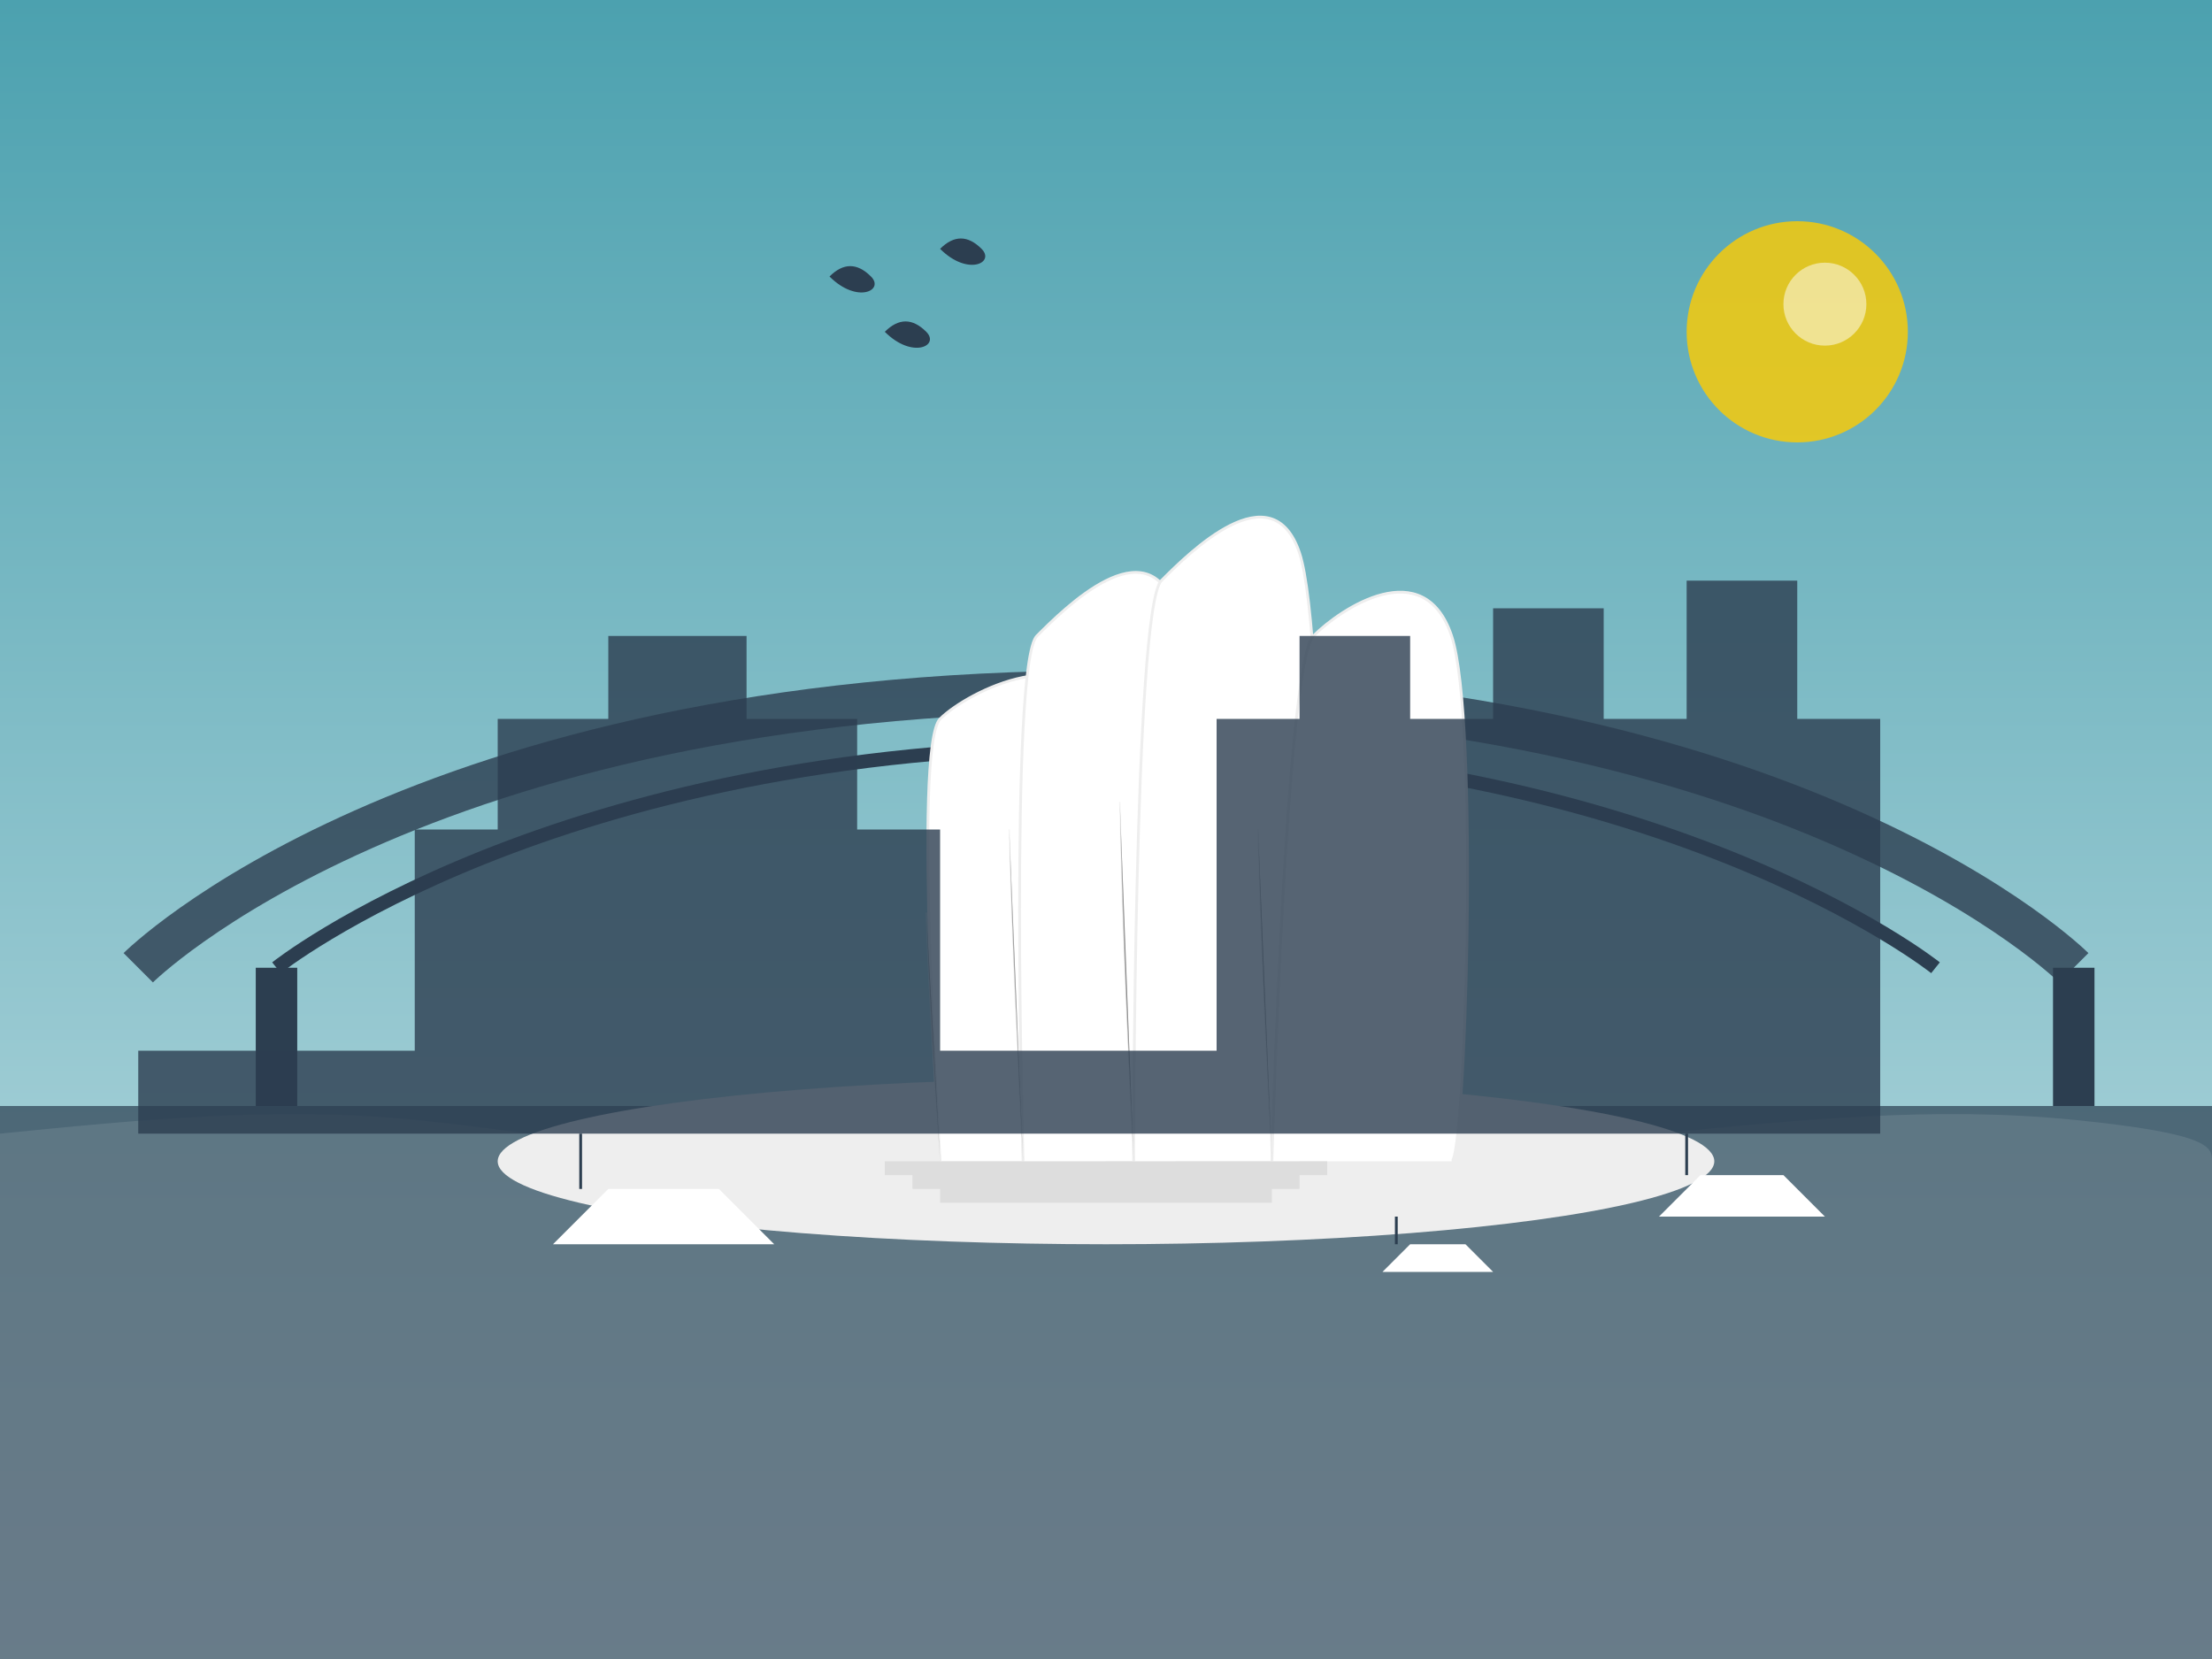
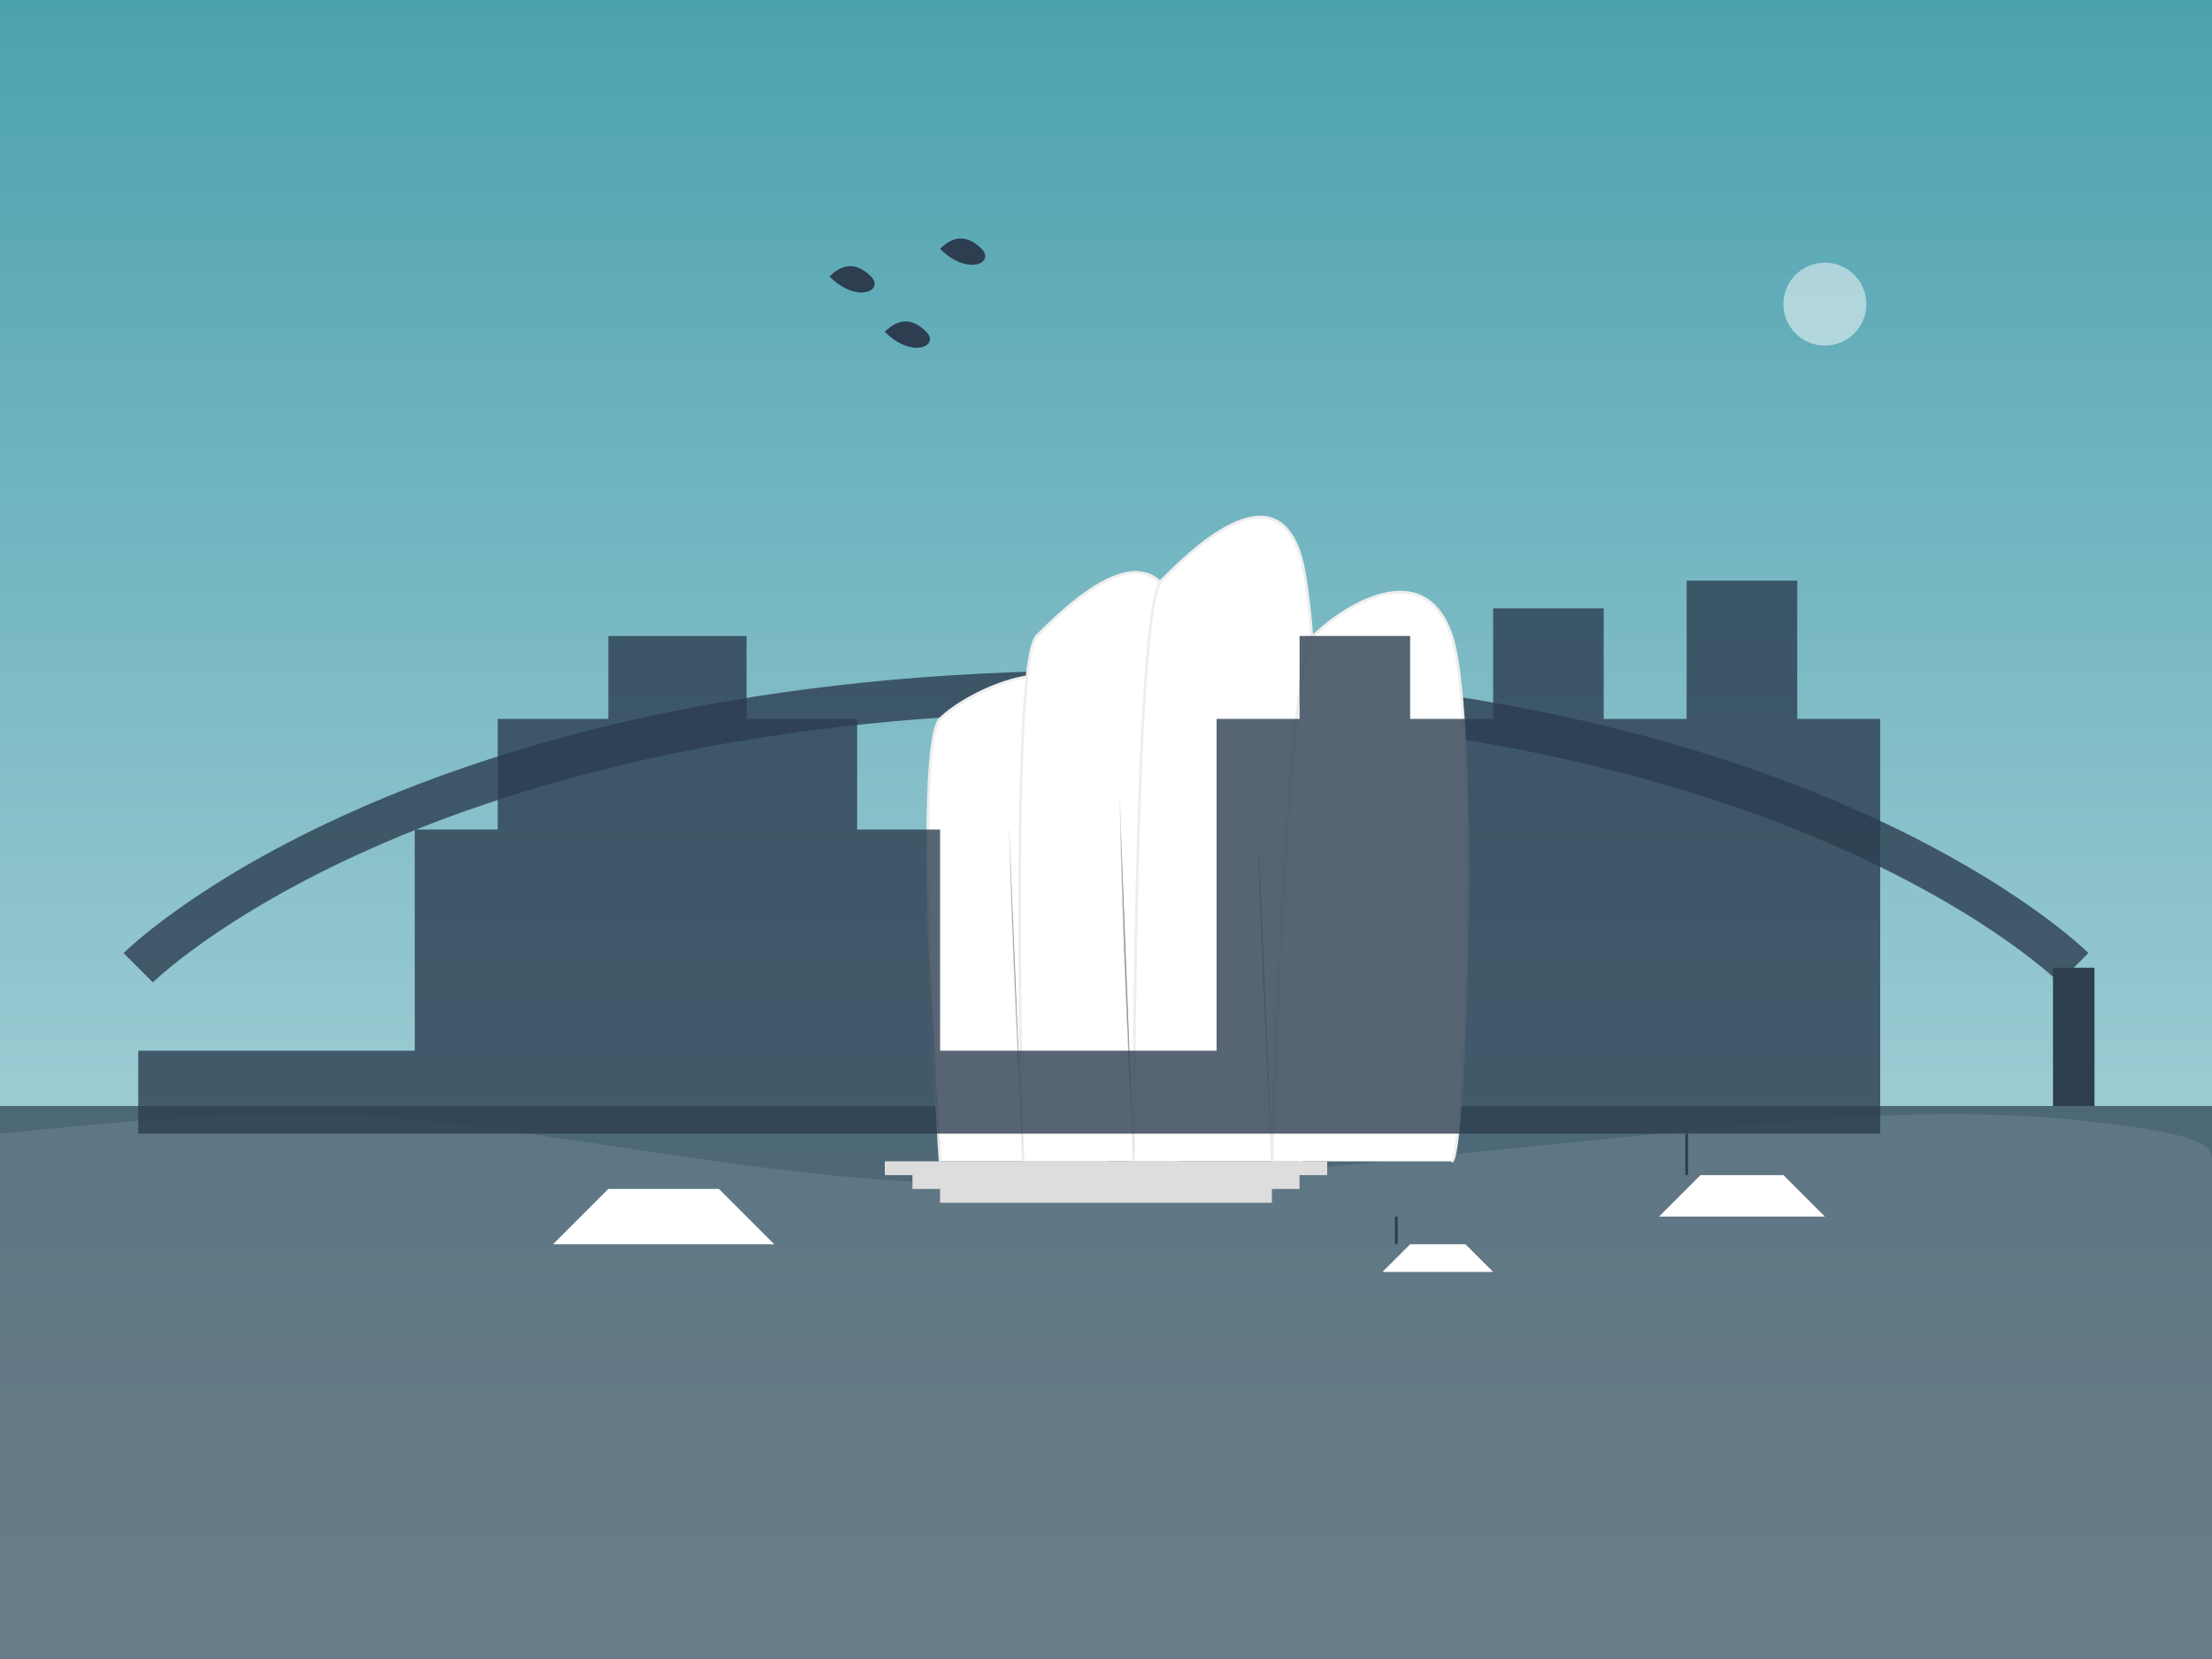
<svg xmlns="http://www.w3.org/2000/svg" viewBox="0 0 800 600" width="800" height="600">
  <rect x="0" y="0" width="800" height="600" fill="#808080" stroke="none" />
  <defs>
    <linearGradient id="skyGradient" x1="0%" y1="0%" x2="0%" y2="100%">
      <stop offset="0%" stop-color="#4CA1AF" />
      <stop offset="100%" stop-color="#C4E0E5" />
    </linearGradient>
  </defs>
  <rect width="800" height="600" fill="url(#skyGradient)" />
  <rect x="0" y="400" width="800" height="200" fill="#2C3E50" opacity="0.7" />
  <path d="M0 410c50-5 100-10 150-5s100 15 150 20 100 5 150 0 100-10 150-15 100-10 150-5 50 10 50 15v180H0z" fill="#FFFFFF" opacity="0.1" />
  <path d="M50 350c0 0 100-100 350-100s350 100 350 100" fill="none" stroke="#2C3E50" stroke-width="15" opacity="0.8" />
-   <path d="M100 350v50M750 350v50" stroke="#2C3E50" stroke-width="15" />
-   <path d="M100 350c0 0 100-80 300-80s300 80 300 80" fill="none" stroke="#2C3E50" stroke-width="5" />
-   <ellipse cx="400" cy="420" rx="220" ry="30" fill="#EEEEEE" />
+   <path d="M100 350M750 350v50" stroke="#2C3E50" stroke-width="15" />
  <path d="M340 420c0 0-10-150 0-160s50-30 60 0 0 160 0 160" fill="#FFFFFF" stroke="#EEEEEE" stroke-width="1" />
  <path d="M370 420c0 0-5-180 5-190s40-40 50-10 5 200 0 200" fill="#FFFFFF" stroke="#EEEEEE" stroke-width="1" />
  <path d="M410 420c0 0 0-200 10-210s40-40 50-10 10 220 0 220" fill="#FFFFFF" stroke="#EEEEEE" stroke-width="1" />
  <path d="M460 420c0 0 5-180 15-190s40-30 50 0 5 190 0 190" fill="#FFFFFF" stroke="#EEEEEE" stroke-width="1" />
  <path d="M340 420c-2-30-4-60-5-90M370 420c-2-40-4-80-5-120M410 420c-2-40-4-80-5-130M460 420c-2-40-4-80-5-120" stroke="#EEEEEE" stroke-width="0.5" opacity="0.5" />
  <path d="M320 420h160v5h-160zM330 425h140v5h-140zM340 430h120v5h-120z" fill="#DDDDDD" />
  <path d="M50 380h100v-80h30v-40h40v-30h50v30h40v40h30v80h100v-120h30v-30h40v30h30v-40h40v40h30v-50h40v50h30v150H50z" fill="#2C3E50" opacity="0.8" />
-   <circle cx="650" cy="120" r="40" fill="#FFCC00" opacity="0.8" />
  <circle cx="660" cy="110" r="15" fill="#FFFFFF" opacity="0.5" />
  <path d="M200 450l20-20h40l20 20z" fill="#FFFFFF" />
-   <path d="M210 430v-20" stroke="#2C3E50" stroke-width="1" />
  <path d="M600 440l15-15h30l15 15z" fill="#FFFFFF" />
  <path d="M610 425v-15" stroke="#2C3E50" stroke-width="1" />
  <path d="M500 460l10-10h20l10 10z" fill="#FFFFFF" />
  <path d="M505 450v-10" stroke="#2C3E50" stroke-width="1" />
  <path d="M300 100c5-5 10-5 15 0s-5 10-15 0z" fill="#2C3E50" />
  <path d="M320 120c5-5 10-5 15 0s-5 10-15 0z" fill="#2C3E50" />
  <path d="M340 90c5-5 10-5 15 0s-5 10-15 0z" fill="#2C3E50" />
</svg>